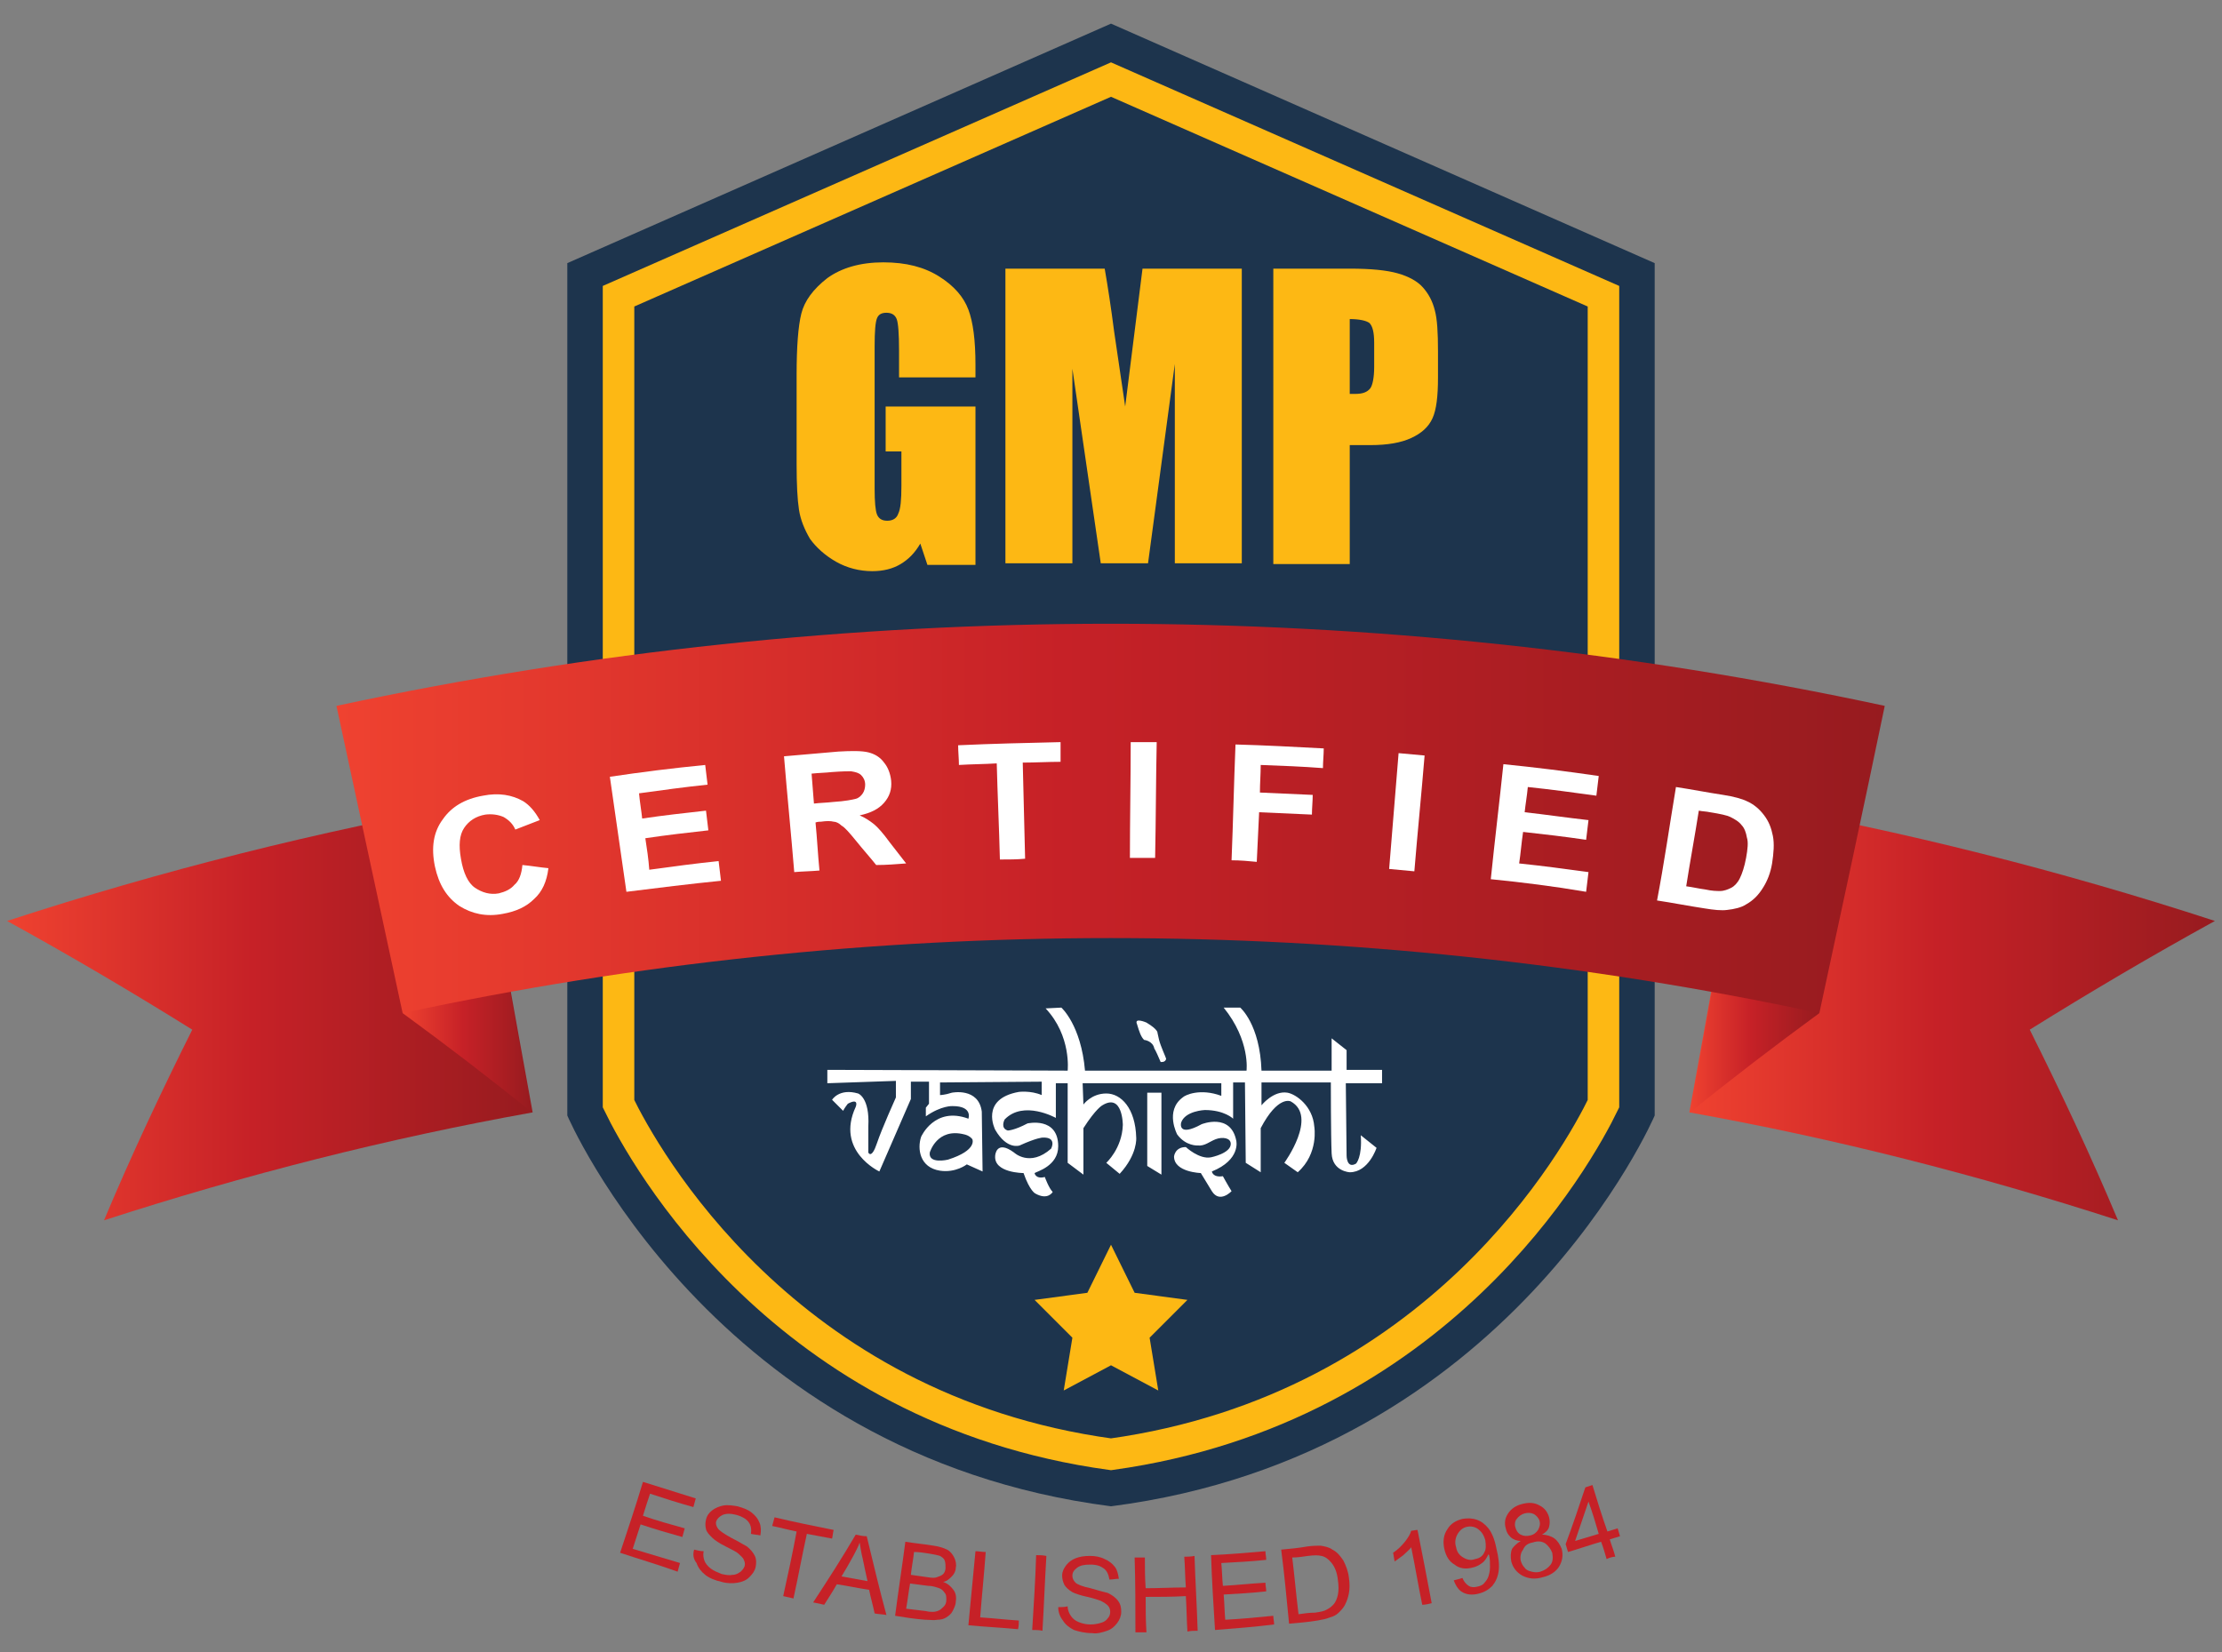
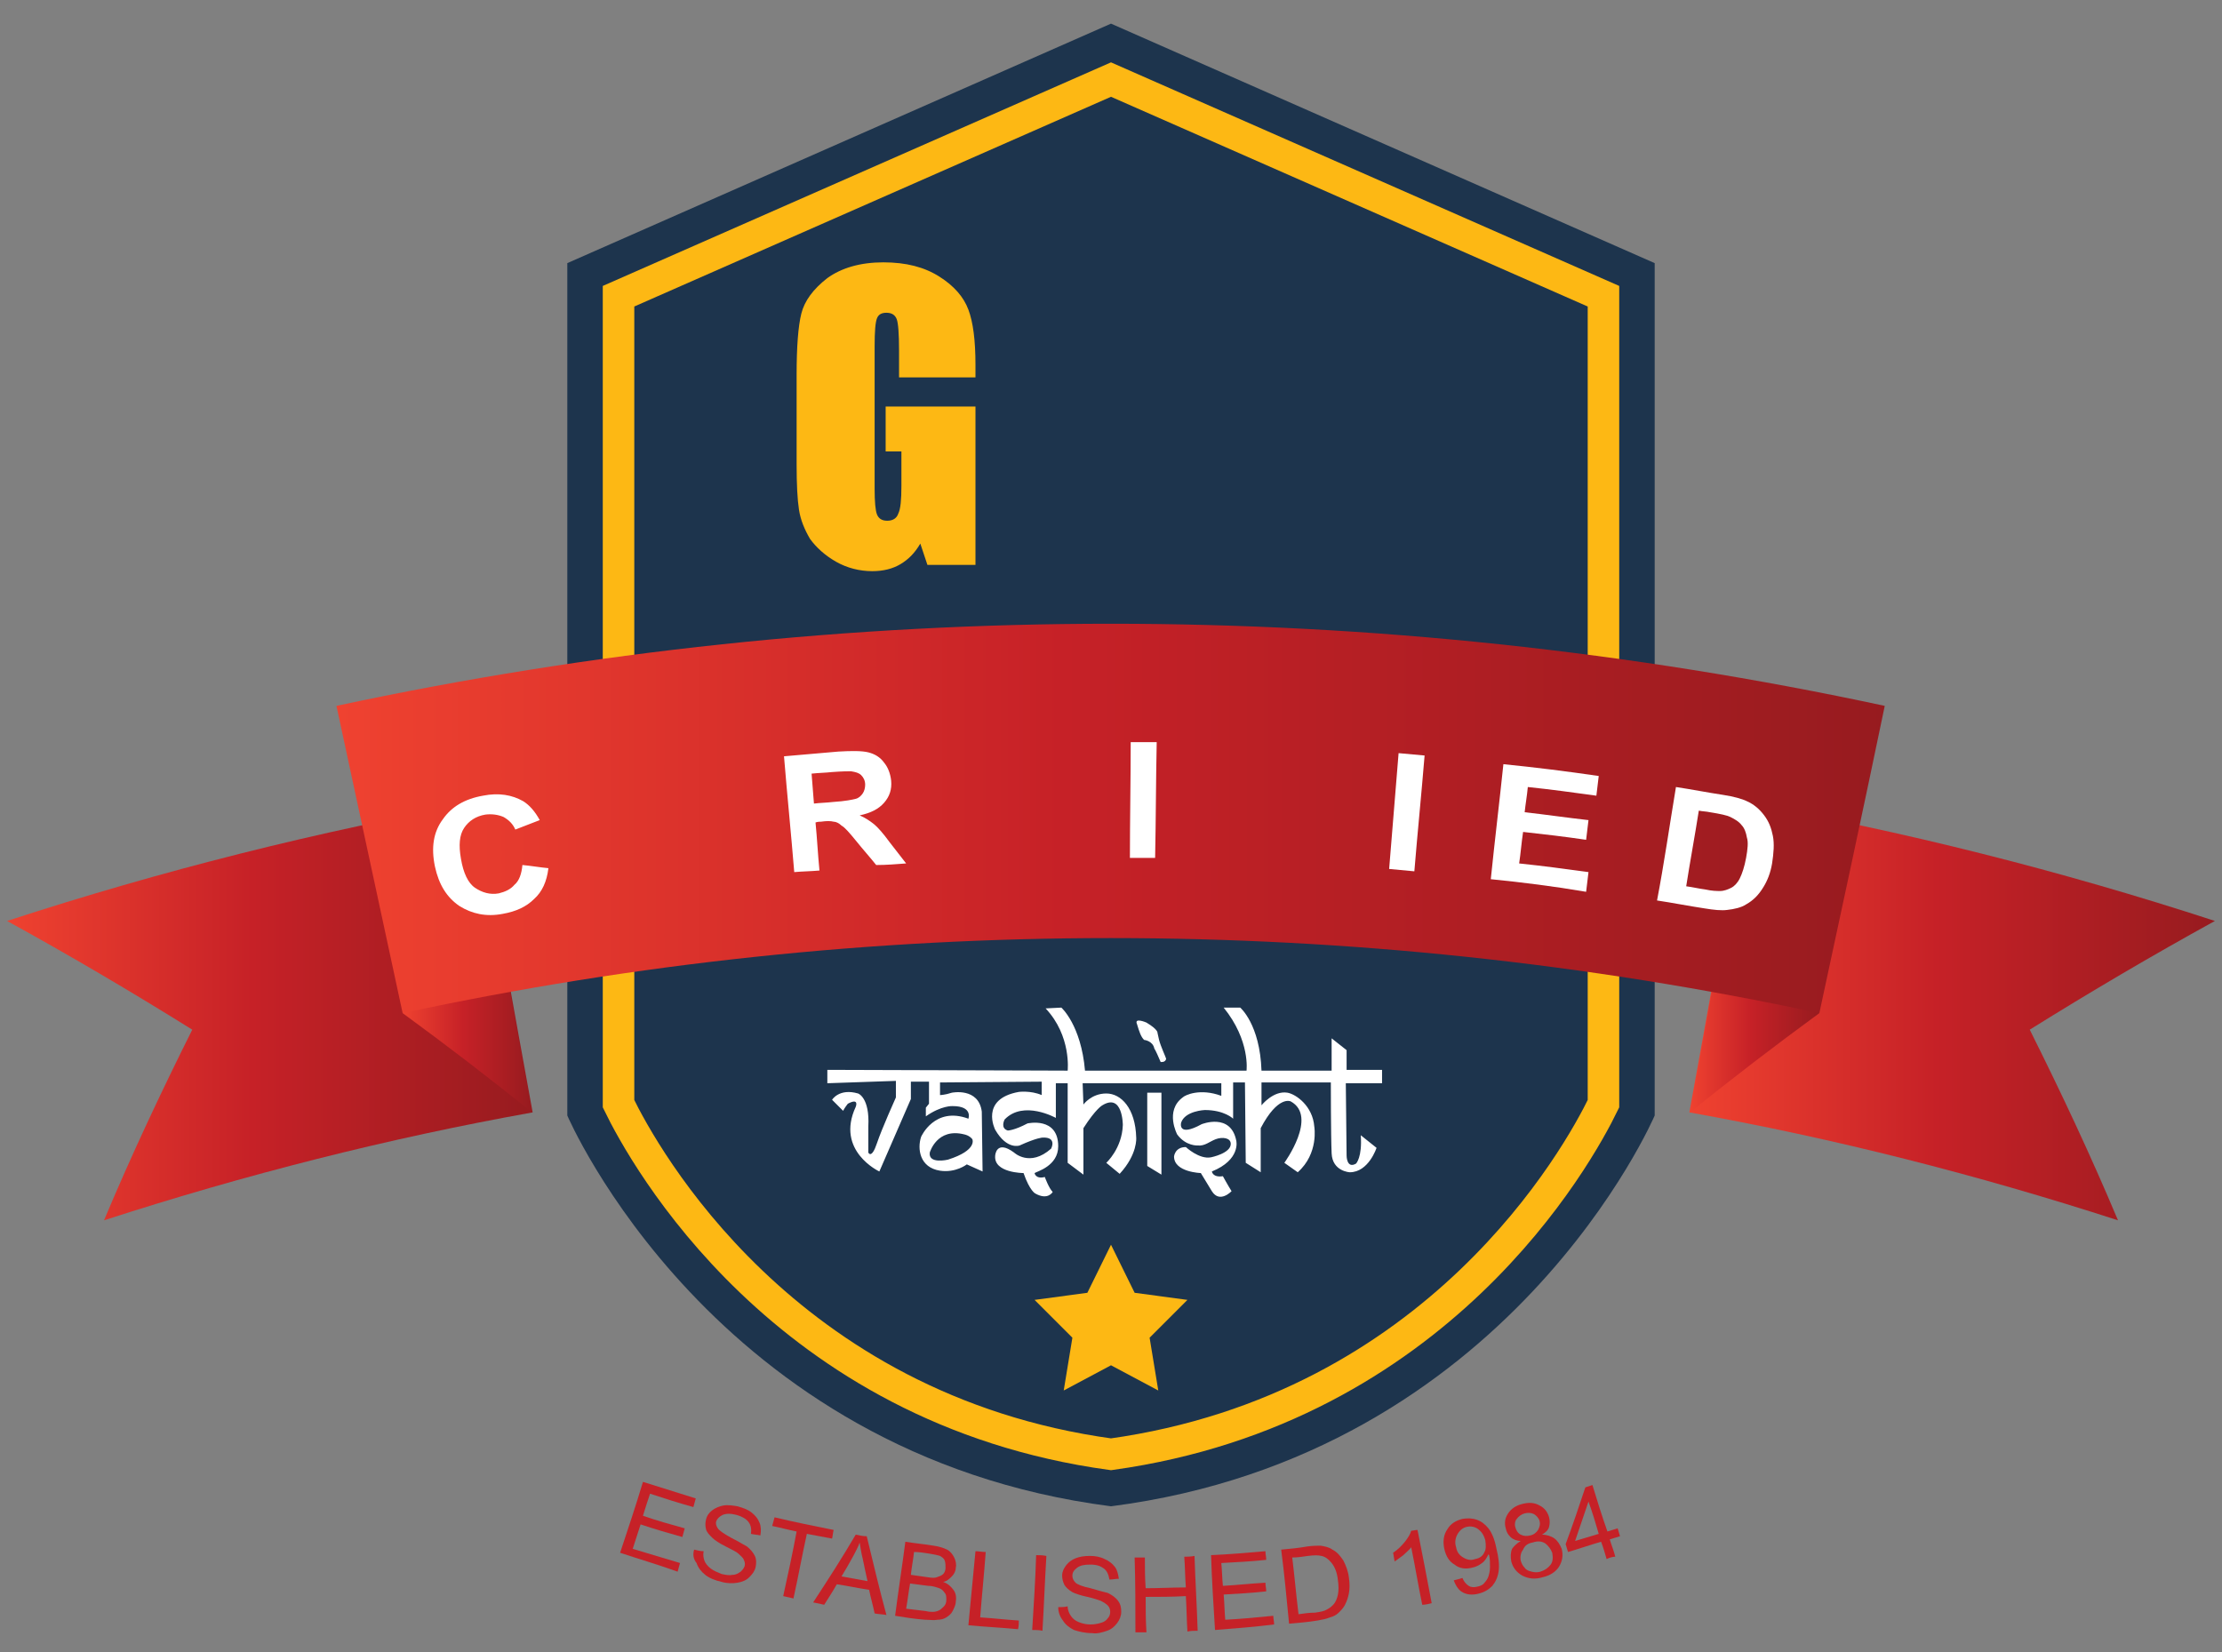
<svg xmlns="http://www.w3.org/2000/svg" version="1.1" id="Layer_1" x="0px" y="0px" viewBox="0 0 282 209.7" style="enable-background:new 0 0 282 209.7;" xml:space="preserve">
  <rect x="0" y="0" width="282" height="209.7" fill="#808080" stroke="none" />
  <style type="text/css">
	.st0{fill:#1D344D;}
	.st1{fill:none;stroke:#FDB814;stroke-width:4;}
	.st2{fill:url(#SVGID_1_);}
	.st3{fill:url(#SVGID_2_);}
	.st4{fill:url(#SVGID_3_);}
	.st5{fill:url(#SVGID_4_);}
	.st6{fill:url(#SVGID_5_);}
	.st7{fill:#FFFFFF;}
	.st8{fill:#FDB814;}
	.st9{fill:#C62127;}
	.st10{fill-rule:evenodd;clip-rule:evenodd;fill:#FFFFFF;}
</style>
  <g>
    <path class="st0" d="M141,3L72,33.4v108.2c0,0,18.4,43.1,69,49.6c50.6-6.5,69-49.6,69-49.6V33.4L141,3z" />
  </g>
  <g>
    <g>
      <path class="st1" d="M78.5,140.1c3.2,6.6,20.9,38.8,62.5,44.5c41.6-5.8,59.3-37.9,62.5-44.5V37.6L141,10.1L78.5,37.6V140.1    L78.5,140.1z" />
    </g>
  </g>
  <g>
    <g>
      <g>
        <g>
          <linearGradient id="SVGID_1_" gradientUnits="userSpaceOnUse" x1="214.512" y1="128.431" x2="281.213" y2="128.431">
            <stop offset="0" style="stop-color:#EF4230" />
            <stop offset="0.469" style="stop-color:#C62127" />
            <stop offset="1" style="stop-color:#971B1F" />
          </linearGradient>
          <path class="st2" d="M257.6,130.7c4,8,7.8,16.1,11.2,24.2c-17.9-5.8-36-10.4-54.4-13.7c2.4-13.1,4.7-26.2,7.1-39.3      c20.1,3.6,40,8.6,59.6,15C273.1,121.3,265.3,125.9,257.6,130.7z" />
          <linearGradient id="SVGID_2_" gradientUnits="userSpaceOnUse" x1="0.787" y1="128.431" x2="67.487" y2="128.431">
            <stop offset="0" style="stop-color:#EF4230" />
            <stop offset="0.469" style="stop-color:#C62127" />
            <stop offset="1" style="stop-color:#971B1F" />
          </linearGradient>
          <path class="st3" d="M24.4,130.7c-4,8-7.8,16.1-11.2,24.2c17.9-5.8,36-10.4,54.4-13.7c-2.4-13.1-4.7-26.2-7.1-39.3      c-20.1,3.6-40,8.6-59.6,15C8.9,121.3,16.7,125.9,24.4,130.7z" />
        </g>
        <g>
          <linearGradient id="SVGID_3_" gradientUnits="userSpaceOnUse" x1="51.086" y1="130.777" x2="67.487" y2="130.777">
            <stop offset="0" style="stop-color:#EF4230" />
            <stop offset="0.469" style="stop-color:#C62127" />
            <stop offset="1" style="stop-color:#971B1F" />
          </linearGradient>
          <path class="st4" d="M51.1,128.6c5.6,4.1,11.1,8.3,16.4,12.6c-1.3-7-2.5-13.9-3.8-20.9c-2.3,0.4-4.6,0.9-6.9,1.3      C54.9,123.9,53,126.3,51.1,128.6z" />
          <linearGradient id="SVGID_4_" gradientUnits="userSpaceOnUse" x1="214.512" y1="129.021" x2="230.915" y2="129.021">
            <stop offset="0" style="stop-color:#EF4230" />
            <stop offset="0.469" style="stop-color:#C62127" />
            <stop offset="1" style="stop-color:#971B1F" />
          </linearGradient>
          <path class="st5" d="M230.9,128.6c-5.6,4.1-11.1,8.3-16.4,12.6c1.5-8.1,2.9-16.3,4.4-24.4c2.3,0.4,4.7,0.9,7,1.3      C227.6,121.6,229.3,125.1,230.9,128.6z" />
        </g>
        <linearGradient id="SVGID_5_" gradientUnits="userSpaceOnUse" x1="42.727" y1="103.888" x2="239.274" y2="103.888">
          <stop offset="0" style="stop-color:#EF4230" />
          <stop offset="0.469" style="stop-color:#C62127" />
          <stop offset="1" style="stop-color:#971B1F" />
        </linearGradient>
        <path class="st6" d="M230.9,128.6c-59.3-12.7-120.6-12.7-179.8,0c-2.8-13-5.6-26-8.4-39c64.8-13.9,131.8-13.9,196.5,0     C236.5,102.6,233.7,115.6,230.9,128.6z" />
      </g>
      <g>
        <g>
          <path class="st7" d="M66.3,109.8c1.1,0.1,2.2,0.3,3.3,0.4c-0.2,1.7-0.8,3-1.8,3.9c-1,1-2.3,1.6-4,1.9c-2.1,0.4-3.9,0-5.5-1      c-1.6-1.1-2.6-2.7-3.1-5c-0.5-2.4-0.2-4.4,1-6c1.1-1.6,2.8-2.6,5.1-3c2-0.4,3.7-0.1,5.1,0.7c0.8,0.5,1.5,1.3,2.1,2.4      c-1,0.4-2.1,0.8-3.1,1.2c-0.3-0.7-0.8-1.2-1.5-1.6c-0.7-0.3-1.5-0.4-2.3-0.3c-1.2,0.2-2.1,0.8-2.7,1.7c-0.6,0.9-0.7,2.2-0.4,3.9      c0.3,1.8,0.9,3.1,1.8,3.7c0.9,0.6,1.9,0.9,3,0.7c0.8-0.2,1.5-0.5,2-1.1C65.9,111.8,66.2,110.9,66.3,109.8z" />
-           <path class="st7" d="M79.5,113.2c-0.7-4.9-1.4-9.7-2.1-14.6c4-0.6,8-1.1,12.1-1.5c0.1,0.8,0.2,1.6,0.3,2.5      c-2.9,0.3-5.8,0.7-8.7,1.1c0.1,1.1,0.3,2.2,0.4,3.2c2.7-0.4,5.4-0.7,8.1-1c0.1,0.8,0.2,1.6,0.3,2.5c-2.7,0.3-5.3,0.6-8,1      c0.2,1.3,0.4,2.6,0.5,4c2.9-0.4,5.9-0.8,8.8-1.1c0.1,0.8,0.2,1.6,0.3,2.5C87.5,112.2,83.5,112.7,79.5,113.2z" />
          <path class="st7" d="M100.8,110.7c-0.4-4.9-0.9-9.8-1.3-14.7c2.3-0.2,4.6-0.4,6.9-0.6c1.7-0.1,3-0.1,3.8,0.1      c0.8,0.2,1.5,0.6,2,1.3c0.5,0.6,0.8,1.4,0.9,2.3c0.1,1.1-0.2,2-0.9,2.8c-0.7,0.8-1.7,1.3-3.1,1.6c0.7,0.3,1.3,0.7,1.8,1.1      c0.5,0.4,1.2,1.2,2,2.3c0.7,0.9,1.4,1.8,2.1,2.7c-1.3,0.1-2.5,0.2-3.8,0.2c-0.8-1-1.7-2-2.5-3c-0.9-1.1-1.5-1.8-1.9-2      c-0.3-0.3-0.7-0.5-1-0.5c-0.4-0.1-0.9-0.1-1.6,0c-0.2,0-0.4,0-0.7,0.1c0.2,2,0.3,4.1,0.5,6.1      C102.9,110.6,101.9,110.6,100.8,110.7z M103.3,102c0.8-0.1,1.6-0.1,2.4-0.2c1.6-0.1,2.5-0.3,2.9-0.4c0.4-0.1,0.7-0.4,0.9-0.7      c0.2-0.3,0.3-0.7,0.3-1.1c0-0.5-0.2-0.9-0.5-1.2c-0.3-0.3-0.7-0.4-1.3-0.5c-0.3,0-1.1,0-2.4,0.1c-0.9,0.1-1.7,0.1-2.6,0.2      C103.1,99.5,103.2,100.8,103.3,102z" />
-           <path class="st7" d="M126.9,109.1c-0.1-4.1-0.3-8.2-0.4-12.2c-1.6,0.1-3.2,0.1-4.8,0.2c0-0.8-0.1-1.7-0.1-2.5      c4.3-0.2,8.7-0.3,13-0.4c0,0.8,0,1.7,0,2.5c-1.6,0-3.2,0.1-4.8,0.1c0.1,4.1,0.2,8.2,0.3,12.2C129.1,109.1,128,109.1,126.9,109.1      z" />
          <path class="st7" d="M143.4,108.9c0-4.9,0.1-9.8,0.1-14.7c1.1,0,2.2,0,3.3,0c-0.1,4.9-0.1,9.8-0.2,14.7      C145.6,108.9,144.5,108.9,143.4,108.9z" />
-           <path class="st7" d="M156.3,109.2c0.2-4.9,0.3-9.8,0.5-14.7c3.7,0.1,7.5,0.3,11.2,0.5c0,0.8-0.1,1.7-0.1,2.5      c-2.6-0.2-5.2-0.3-7.9-0.4c0,1.2-0.1,2.3-0.1,3.5c2.2,0.1,4.5,0.2,6.7,0.3c0,0.8-0.1,1.7-0.1,2.5c-2.2-0.1-4.5-0.2-6.7-0.3      c-0.1,2.1-0.2,4.2-0.3,6.3C158.5,109.3,157.4,109.2,156.3,109.2z" />
          <path class="st7" d="M176.3,110.3c0.4-4.9,0.8-9.8,1.2-14.7c1.1,0.1,2.2,0.2,3.3,0.3c-0.4,4.9-0.9,9.8-1.3,14.7      C178.5,110.5,177.4,110.4,176.3,110.3z" />
          <path class="st7" d="M189.2,111.6c0.5-4.9,1.1-9.8,1.6-14.6c4,0.4,8,0.9,12.1,1.5c-0.1,0.8-0.2,1.6-0.3,2.5      c-2.9-0.4-5.8-0.8-8.7-1.1c-0.1,1.1-0.3,2.2-0.4,3.2c2.7,0.3,5.4,0.7,8.1,1c-0.1,0.8-0.2,1.6-0.3,2.5c-2.7-0.4-5.3-0.7-8-1      c-0.2,1.3-0.3,2.7-0.5,4c2.9,0.3,5.9,0.7,8.8,1.1c-0.1,0.8-0.2,1.6-0.3,2.5C197.2,112.5,193.2,112,189.2,111.6z" />
          <path class="st7" d="M212.7,99.9c2,0.3,4,0.7,6,1c1.3,0.2,2.4,0.5,3,0.8c0.9,0.4,1.6,1,2.2,1.8c0.6,0.8,0.9,1.6,1.1,2.6      c0.2,1,0.1,2.2-0.1,3.5c-0.2,1.2-0.6,2.2-1.1,3c-0.6,1-1.3,1.7-2.2,2.2c-0.6,0.4-1.5,0.6-2.4,0.7c-0.7,0.1-1.7,0-2.9-0.2      c-2-0.3-4-0.7-6-1C211.2,109.6,211.9,104.7,212.7,99.9z M215.6,102.9c-0.5,3.2-1.1,6.4-1.6,9.6c0.8,0.1,1.6,0.3,2.4,0.4      c0.9,0.2,1.5,0.2,1.9,0.2c0.5,0,1-0.2,1.4-0.4c0.4-0.2,0.8-0.6,1.1-1.2c0.3-0.6,0.6-1.5,0.8-2.6c0.2-1.1,0.3-2,0.1-2.6      c-0.1-0.6-0.3-1.2-0.7-1.6c-0.3-0.4-0.8-0.7-1.4-1c-0.4-0.2-1.3-0.4-2.6-0.6C216.6,103,216.1,103,215.6,102.9z" />
        </g>
      </g>
    </g>
  </g>
  <polygon class="st8" points="141,158 144,164.1 150.7,165 145.9,169.8 147,176.5 141,173.3 135,176.5 136.1,169.8 131.3,165   138,164.1 " />
  <g>
    <g>
      <path class="st9" d="M78.7,197.1c1-3,2-6,2.9-9c2.2,0.7,4.5,1.4,6.7,2.1c-0.1,0.4-0.2,0.7-0.3,1.1c-1.8-0.5-3.7-1.1-5.5-1.7    c-0.3,0.9-0.6,1.8-0.9,2.8c1.7,0.6,3.5,1.1,5.3,1.6c-0.1,0.4-0.2,0.7-0.3,1.1c-1.8-0.5-3.5-1-5.3-1.6c-0.3,1-0.7,2.1-1,3.1    c2,0.6,4,1.2,6,1.8c-0.1,0.4-0.2,0.7-0.3,1.1C83.5,198.6,81.1,197.9,78.7,197.1z" />
      <path class="st9" d="M88.1,196.7c0.4,0.1,0.8,0.2,1.2,0.2c-0.1,0.5,0,0.9,0.1,1.2c0.1,0.3,0.4,0.7,0.8,1c0.4,0.3,0.9,0.5,1.4,0.7    c0.5,0.1,0.9,0.2,1.4,0.1c0.4,0,0.7-0.2,1-0.4c0.2-0.2,0.4-0.4,0.5-0.7c0.1-0.3,0-0.6-0.1-0.8c-0.1-0.3-0.4-0.5-0.7-0.8    c-0.2-0.2-0.8-0.5-1.6-0.9c-0.8-0.4-1.4-0.8-1.7-1.1c-0.4-0.4-0.7-0.7-0.8-1.1c-0.1-0.4-0.1-0.8,0-1.2c0.1-0.5,0.4-0.9,0.8-1.2    c0.4-0.3,0.9-0.5,1.4-0.6c0.6-0.1,1.2,0,1.8,0.1c0.7,0.2,1.3,0.4,1.8,0.8c0.5,0.4,0.8,0.8,1,1.3c0.2,0.5,0.2,1,0.1,1.6    c-0.4-0.1-0.8-0.1-1.2-0.2c0.1-0.6,0-1.1-0.3-1.5c-0.3-0.4-0.8-0.7-1.5-0.9c-0.8-0.2-1.3-0.2-1.8,0c-0.4,0.2-0.7,0.5-0.8,0.8    c-0.1,0.3,0,0.6,0.2,0.9c0.2,0.3,0.8,0.7,1.7,1.2c1,0.5,1.6,0.9,2,1.1c0.5,0.4,0.8,0.8,1,1.2c0.2,0.4,0.2,0.9,0.1,1.4    c-0.1,0.5-0.4,0.9-0.8,1.3c-0.4,0.4-0.9,0.6-1.5,0.7c-0.6,0.1-1.3,0.1-2-0.1c-0.9-0.2-1.6-0.5-2.1-0.9c-0.5-0.4-0.9-0.9-1.1-1.5    C88,197.9,87.9,197.3,88.1,196.7z" />
      <path class="st9" d="M99.4,202.6c0.6-2.7,1.2-5.5,1.7-8.2c-1-0.2-2.1-0.5-3.1-0.7c0.1-0.4,0.2-0.7,0.3-1.1c2.5,0.6,5,1.1,7.5,1.6    c-0.1,0.4-0.1,0.7-0.2,1.1c-1.1-0.2-2.1-0.4-3.2-0.6c-0.6,2.7-1.1,5.5-1.7,8.2C100.3,202.8,99.8,202.7,99.4,202.6z" />
      <path class="st9" d="M103.2,203.4c1.9-2.9,3.7-5.7,5.4-8.6c0.5,0.1,0.9,0.2,1.4,0.2c0.8,3.3,1.6,6.7,2.5,10    c-0.5-0.1-1-0.1-1.5-0.2c-0.2-1-0.5-2-0.7-3c-1.4-0.2-2.7-0.5-4.1-0.7c-0.5,0.9-1.1,1.8-1.6,2.6    C104.2,203.6,103.7,203.5,103.2,203.4z M106.8,200.1c1.1,0.2,2.2,0.4,3.3,0.6c-0.2-0.9-0.4-1.8-0.6-2.8c-0.2-0.8-0.3-1.5-0.4-2.1    c-0.2,0.6-0.5,1.1-0.8,1.7C107.8,198.4,107.3,199.3,106.8,200.1z" />
      <path class="st9" d="M113.6,205.1c0.4-3.1,0.9-6.3,1.3-9.4c1.2,0.2,2.4,0.3,3.6,0.5c0.7,0.1,1.3,0.3,1.7,0.5    c0.4,0.2,0.7,0.6,0.9,1c0.2,0.4,0.3,0.9,0.2,1.3c0,0.4-0.2,0.8-0.5,1.1c-0.3,0.3-0.6,0.6-1.1,0.7c0.6,0.2,1,0.6,1.3,1    c0.3,0.4,0.4,0.9,0.3,1.5c0,0.4-0.2,0.8-0.4,1.2c-0.2,0.4-0.5,0.6-0.8,0.8c-0.3,0.2-0.7,0.3-1.1,0.3c-0.5,0.1-1,0-1.6,0    C116.1,205.5,114.8,205.3,113.6,205.1z M115.6,199.9c0.7,0.1,1.4,0.2,2.1,0.3c0.6,0.1,1,0.1,1.2,0c0.3-0.1,0.6-0.2,0.8-0.4    c0.2-0.2,0.3-0.5,0.3-0.8c0-0.3,0-0.6-0.1-0.9c-0.1-0.3-0.3-0.4-0.6-0.6c-0.3-0.1-0.8-0.2-1.4-0.3c-0.6-0.1-1.3-0.2-1.9-0.2    C115.9,198,115.7,198.9,115.6,199.9z M115,204.2c0.8,0.1,1.7,0.2,2.5,0.3c0.4,0.1,0.7,0.1,0.9,0.1c0.3,0,0.6-0.1,0.8-0.2    c0.2-0.1,0.4-0.3,0.6-0.5c0.2-0.2,0.3-0.5,0.3-0.8c0-0.4,0-0.7-0.2-0.9c-0.2-0.3-0.4-0.5-0.7-0.6c-0.3-0.1-0.8-0.3-1.4-0.3    c-0.8-0.1-1.5-0.2-2.3-0.3C115.3,202.1,115.2,203.1,115,204.2z" />
      <path class="st9" d="M122.9,206.3c0.3-3.1,0.6-6.3,0.9-9.4c0.4,0,0.8,0.1,1.3,0.1c-0.2,2.8-0.5,5.6-0.7,8.3    c1.6,0.1,3.3,0.3,4.9,0.4c0,0.4,0,0.7-0.1,1.1C127.1,206.6,125,206.5,122.9,206.3z" />
      <path class="st9" d="M131,206.9c0.2-3.2,0.4-6.3,0.5-9.5c0.4,0,0.8,0,1.3,0.1c-0.2,3.2-0.3,6.3-0.5,9.5    C131.9,206.9,131.4,206.9,131,206.9z" />
      <path class="st9" d="M134.3,204c0.4,0,0.8,0,1.2-0.1c0,0.5,0.2,0.9,0.4,1.2c0.2,0.3,0.5,0.6,1,0.8c0.5,0.2,1,0.3,1.5,0.3    c0.5,0,1-0.1,1.3-0.2c0.4-0.1,0.7-0.3,0.9-0.6c0.2-0.2,0.3-0.5,0.3-0.8c0-0.3-0.1-0.6-0.3-0.8c-0.2-0.2-0.5-0.4-0.9-0.6    c-0.3-0.1-0.8-0.3-1.7-0.5c-0.9-0.2-1.5-0.4-1.9-0.6c-0.5-0.3-0.8-0.6-1-0.9c-0.2-0.4-0.3-0.8-0.3-1.2c0-0.5,0.2-0.9,0.5-1.3    c0.3-0.4,0.7-0.7,1.2-0.9c0.5-0.2,1.1-0.3,1.8-0.3c0.7,0,1.3,0.1,1.9,0.4c0.5,0.2,1,0.6,1.3,1c0.3,0.4,0.4,0.9,0.5,1.5    c-0.4,0-0.8,0.1-1.2,0.1c-0.1-0.6-0.3-1.1-0.7-1.4c-0.4-0.3-0.9-0.5-1.7-0.5c-0.8,0-1.3,0.1-1.7,0.4c-0.4,0.3-0.6,0.6-0.6,1    c0,0.3,0.1,0.6,0.4,0.9c0.2,0.2,0.9,0.5,1.9,0.7c1,0.3,1.8,0.5,2.2,0.6c0.6,0.3,1,0.6,1.3,1c0.3,0.4,0.4,0.8,0.4,1.4    c0,0.5-0.2,1-0.5,1.4c-0.3,0.4-0.7,0.8-1.3,1c-0.6,0.2-1.2,0.4-1.9,0.3c-0.9,0-1.7-0.2-2.3-0.4c-0.6-0.3-1.1-0.7-1.4-1.2    C134.5,205.2,134.3,204.6,134.3,204z" />
      <path class="st9" d="M144.1,207.2c0-3.2,0-6.3-0.1-9.5c0.4,0,0.8,0,1.3,0c0,1.3,0,2.6,0.1,3.9c1.7,0,3.4-0.1,5.1-0.1    c-0.1-1.3-0.1-2.6-0.2-3.9c0.4,0,0.8,0,1.3-0.1c0.1,3.2,0.3,6.3,0.4,9.5c-0.4,0-0.9,0-1.3,0.1c-0.1-1.5-0.1-3-0.2-4.5    c-1.7,0.1-3.4,0.1-5.1,0.1c0,1.5,0,3,0.1,4.5C145,207.2,144.5,207.2,144.1,207.2z" />
      <path class="st9" d="M154.2,206.9c-0.2-3.2-0.4-6.3-0.5-9.5c2.3-0.1,4.6-0.3,6.9-0.5c0,0.4,0.1,0.7,0.1,1.1    c-1.9,0.2-3.8,0.3-5.7,0.4c0.1,1,0.1,1.9,0.2,2.9c1.8-0.1,3.6-0.3,5.4-0.4c0,0.4,0.1,0.7,0.1,1.1c-1.8,0.2-3.6,0.3-5.4,0.4    c0.1,1.1,0.1,2.1,0.2,3.2c2-0.1,4.1-0.3,6.1-0.5c0,0.4,0.1,0.7,0.1,1.1C159.3,206.5,156.8,206.7,154.2,206.9z" />
      <path class="st9" d="M163.6,206.1c-0.3-3.1-0.6-6.3-1-9.4c1.1-0.1,2.2-0.2,3.3-0.4c0.7-0.1,1.3-0.1,1.7-0.1    c0.6,0.1,1.1,0.2,1.5,0.5c0.6,0.3,1,0.8,1.4,1.4c0.3,0.6,0.6,1.3,0.7,2.2c0.1,0.7,0.1,1.4,0,1.9c-0.1,0.6-0.3,1.1-0.5,1.5    c-0.2,0.4-0.5,0.7-0.8,1c-0.3,0.3-0.7,0.5-1.1,0.6c-0.5,0.2-1,0.3-1.6,0.4C166,205.9,164.8,206,163.6,206.1z M164.8,204.9    c0.7-0.1,1.4-0.2,2.1-0.2c0.7-0.1,1.2-0.2,1.5-0.4c0.4-0.2,0.6-0.4,0.8-0.6c0.3-0.3,0.5-0.8,0.6-1.3c0.1-0.5,0.1-1.1,0-1.8    c-0.1-1-0.4-1.7-0.8-2.2c-0.4-0.5-0.8-0.8-1.3-0.9c-0.4-0.1-0.9-0.1-1.7,0c-0.7,0.1-1.3,0.2-2,0.2    C164.3,200.1,164.5,202.5,164.8,204.9z" />
      <path class="st9" d="M181.7,203.5c-0.4,0.1-0.8,0.2-1.2,0.2c-0.5-2.4-0.9-4.9-1.4-7.3c-0.2,0.3-0.6,0.6-1,1    c-0.4,0.3-0.8,0.6-1.1,0.8c-0.1-0.4-0.1-0.7-0.2-1.1c0.6-0.4,1.1-0.9,1.5-1.4c0.4-0.5,0.7-1,0.8-1.4c0.3,0,0.5-0.1,0.8-0.1    C180.5,197.2,181.1,200.3,181.7,203.5z" />
      <path class="st9" d="M184.5,200.6c0.4-0.1,0.8-0.2,1.1-0.3c0.2,0.5,0.5,0.8,0.8,1c0.3,0.2,0.7,0.2,1.1,0.1    c0.4-0.1,0.7-0.2,0.9-0.5c0.2-0.2,0.4-0.5,0.5-0.8c0.1-0.3,0.2-0.7,0.2-1.2c0-0.5,0-1-0.1-1.4c0-0.1,0-0.1-0.1-0.2    c-0.2,0.4-0.4,0.8-0.8,1.1c-0.4,0.3-0.8,0.5-1.3,0.6c-0.8,0.2-1.6,0.1-2.2-0.4c-0.7-0.4-1.1-1.1-1.3-2c-0.2-0.9-0.1-1.8,0.4-2.5    c0.4-0.7,1.1-1.1,1.9-1.3c0.6-0.1,1.2-0.1,1.8,0.1c0.6,0.2,1.1,0.6,1.5,1.1c0.4,0.5,0.8,1.4,1,2.5c0.3,1.2,0.4,2.1,0.3,2.9    c-0.1,0.8-0.4,1.4-0.8,1.9c-0.5,0.5-1,0.8-1.8,1c-0.8,0.2-1.5,0.1-2-0.2C185.2,201.9,184.8,201.4,184.5,200.6z M188.5,195.5    c-0.2-0.7-0.5-1.1-0.9-1.4c-0.4-0.3-0.9-0.4-1.4-0.3c-0.5,0.1-0.9,0.4-1.2,0.9c-0.3,0.5-0.4,1.1-0.2,1.7c0.1,0.6,0.4,1,0.9,1.3    c0.5,0.3,1,0.4,1.5,0.2c0.6-0.1,1-0.4,1.2-0.9C188.6,196.7,188.6,196.1,188.5,195.5z" />
      <path class="st9" d="M193,195.6c-0.5,0-1-0.2-1.3-0.5c-0.3-0.3-0.5-0.6-0.6-1.1c-0.2-0.7-0.1-1.3,0.3-1.9c0.4-0.6,1-1,1.8-1.2    c0.8-0.2,1.5-0.2,2.2,0.2c0.6,0.3,1,0.8,1.2,1.5c0.1,0.4,0.1,0.8,0,1.2c-0.1,0.4-0.4,0.7-0.9,1c0.6,0,1.2,0.2,1.6,0.5    c0.4,0.3,0.7,0.8,0.9,1.3c0.2,0.8,0.1,1.5-0.3,2.2c-0.4,0.7-1.2,1.2-2.1,1.4c-1,0.3-1.8,0.2-2.6-0.2c-0.7-0.4-1.2-1-1.4-1.8    c-0.1-0.6-0.1-1.1,0.1-1.6C192.1,196.3,192.5,195.9,193,195.6z M193,198.1c0.1,0.3,0.2,0.6,0.5,0.9c0.2,0.3,0.5,0.4,0.9,0.5    c0.4,0.1,0.7,0.1,1.1,0c0.6-0.2,1-0.5,1.3-0.9c0.3-0.4,0.3-0.9,0.2-1.5c-0.2-0.5-0.5-0.9-0.9-1.2c-0.5-0.3-1-0.3-1.6-0.1    c-0.6,0.1-1,0.4-1.2,0.9C193,197.1,192.9,197.6,193,198.1z M192.3,193.8c0.1,0.4,0.3,0.8,0.7,1c0.4,0.2,0.8,0.2,1.2,0.1    c0.5-0.1,0.8-0.4,1-0.7c0.2-0.4,0.3-0.7,0.2-1.1c-0.1-0.4-0.4-0.7-0.7-0.9c-0.4-0.2-0.8-0.2-1.2-0.1c-0.4,0.1-0.8,0.4-1,0.7    C192.3,193,192.2,193.4,192.3,193.8z" />
      <path class="st9" d="M203.9,197.9c-0.2-0.7-0.4-1.4-0.7-2.2c-1.4,0.4-2.8,0.9-4.2,1.3c-0.1-0.3-0.2-0.7-0.3-1    c0.9-2.4,1.7-4.8,2.5-7.2c0.3-0.1,0.6-0.2,0.9-0.3c0.6,2,1.2,3.9,1.9,5.9c0.4-0.1,0.9-0.3,1.3-0.4c0.1,0.3,0.2,0.7,0.3,1    c-0.4,0.1-0.9,0.3-1.3,0.4c0.2,0.7,0.5,1.4,0.7,2.2C204.7,197.6,204.3,197.7,203.9,197.9z M202.9,194.7c-0.4-1.4-0.8-2.7-1.3-4.1    c-0.6,1.7-1.1,3.3-1.7,5C200.9,195.3,201.9,195,202.9,194.7z" />
    </g>
  </g>
  <g>
    <path class="st8" d="M123.8,47.9h-9.7v-3.4c0-2.1-0.1-3.5-0.3-4c-0.2-0.5-0.6-0.8-1.3-0.8c-0.6,0-1,0.2-1.2,0.7   c-0.2,0.5-0.3,1.6-0.3,3.6v18c0,1.7,0.1,2.8,0.3,3.3c0.2,0.5,0.6,0.8,1.3,0.8c0.7,0,1.2-0.3,1.4-0.9c0.3-0.6,0.4-1.8,0.4-3.5v-4.4   h-2v-5.7h11.4v20.1h-6.1l-0.9-2.7c-0.7,1.2-1.5,2-2.5,2.6c-1,0.6-2.2,0.9-3.6,0.9c-1.6,0-3.2-0.4-4.6-1.2c-1.4-0.8-2.5-1.8-3.3-2.9   c-0.7-1.2-1.2-2.4-1.4-3.7c-0.2-1.3-0.3-3.2-0.3-5.8V47.6c0-3.6,0.2-6.2,0.6-7.8c0.4-1.6,1.5-3.1,3.3-4.5c1.8-1.3,4.2-2,7.1-2   c2.9,0,5.2,0.6,7.1,1.8c1.9,1.2,3.1,2.6,3.7,4.2c0.6,1.6,0.9,3.9,0.9,7V47.9z" />
-     <path class="st8" d="M157.6,34.1v37.4h-8.5l0-25.3l-3.4,25.3h-6l-3.6-24.7l0,24.7h-8.5V34.1h12.6c0.4,2.3,0.8,4.9,1.2,8l1.4,9.5   l2.2-17.5H157.6z" />
-     <path class="st8" d="M161.5,34.1h9.8c2.7,0,4.7,0.2,6.1,0.6c1.4,0.4,2.5,1,3.2,1.8s1.2,1.7,1.5,2.9c0.3,1.1,0.4,2.8,0.4,5.2v3.3   c0,2.4-0.2,4.1-0.7,5.2c-0.5,1.1-1.4,1.9-2.7,2.5c-1.3,0.6-3,0.9-5.2,0.9h-2.6v15.1h-9.7V34.1z M171.3,40.5v9.5c0.3,0,0.5,0,0.7,0   c0.9,0,1.5-0.2,1.9-0.7c0.3-0.4,0.5-1.4,0.5-2.7v-3.1c0-1.3-0.2-2.1-0.6-2.5C173.4,40.7,172.5,40.5,171.3,40.5z" />
  </g>
  <path class="st10" d="M105,137.5l0-1.7c0,0,31.6,0.1,30.5,0.1c0,0,0.5-4.4-2.8-7.9l2-0.1c0,0,2.5,2.2,3,8l20.5,0c0,0,0.5-3.8-2.9-8  l2.1,0c0,0,2.5,2.1,2.7,8l8.9,0l0-4.1l1.9,1.5l0,2.5h4.5l0,1.7l-4.6,0c0,0,0.1,8.8,0.1,9.2c0,0,0,1.7,1.2,1c0,0,0.8-0.8,0.6-3.6  l2,1.6c0,0-1,3.1-3.4,3.1c0,0-2.2-0.1-2.3-2.4c-0.1-2.2-0.1-9-0.1-9l-8.8,0v2.9c0,0,1.5-1.9,3.3-1.6c1.1,0.2,3.2,1.7,3.4,4.3  c0,0,0.6,3.4-2.1,5.8l-1.7-1.2c0,0,4.3-5.9,0.8-7.8c0,0-1.6-0.8-3.8,3.4l0,5.6l-1.9-1.2l-0.1-10.2c0,0-1,0-1.5,0v4.6  c0,0-1.1-1.1-3.6-1.1c0,0-2.5,0.1-3,1.6c0,0-0.5,1.9,2.6,0.2c0,0,3.7-1.5,4.4,2.1c0,0,0.6,2.4-3.1,3.9c0,0,0.1,0.8,1.4,0.6  c0,0,0.6,1.1,1.1,1.9c0,0-1.5,1.6-2.5,0l-1.4-2.3c0,0-3.4-0.1-3.4-2.1c0,0,0.1-1.2,1.5-1.2c0,0,1.7,1.6,3.2,1.3c0,0,2.5-0.5,2.5-1.7  c0-0.8-1.1-0.9-1.9-0.6c-0.8,0.3-1.4,0.9-2.3,0.8c0,0-1.5,0.1-2.6-1.4c0,0-1.6-3,0.7-4.7c0.3-0.3,2.2-1.2,4.9-0.2l0-1.6h-17.6  l0.1,2.7c0,0,1-1.4,2.9-1.4c1.9,0,3.7,1.9,3.8,5.6c0,0,0.2,2.1-2.1,4.6l-1.7-1.4c0,0,2-1.8,2.1-4.8c0,0,0-4.1-2.6-2.5  c0,0-0.8,0.4-2.4,2.9l0,5.9l-2-1.5v-10.1c0,0-1.5,0-1.5,0c0,0,0,4.4,0,4.4s-4.1-2.3-6.5,0.2c0,0-0.6,1.1,0.4,1.4c0,0,0.8,0,2.5-0.9  c0,0,3.9-0.9,3.9,2.9c0,2.5-2.7,3.2-3,3.4c0,0,0.1,0.8,1.3,0.5c0,0,0.5,1.4,1,1.9c0,0-0.6,1.1-2.2,0.2c0,0-0.7-0.3-1.5-2.6  c0,0-3.8,0-3.6-2.2c0,0,0.1-2.1,2.4-0.4c0,0,2,1.9,4.7-0.5c0,0,0.8-1.5-1.1-1.4c0,0-0.7,0-2.9,1c0,0-1.6,0.6-3.1-2c0,0-2-3.9,3-4.8  c0,0,1.5-0.2,2.9,0.4l0-1.7l-12.9,0.1l0,1.6c0,0,0.6,0,1.5-0.3c0,0,3.4-0.7,3.8,2.4l0.1,7.6l-2-0.9c0,0-1.4,1.1-3.4,0.8  c-2.6-0.4-2.9-2.8-2.4-4.3c0,0,1.7-3.9,6-2.3c0,0,0.6-1.6-2-1.6c0,0-1.4-0.1-3.4,1.3l0-1.1l0.4-0.5l0-2.8l-2.3,0l0,2.2l-4,9.2  c0,0-5.6-2.6-3-8.2c0,0,0.5-1.2-1-0.4c0,0-0.4,0.5-0.6,0.9l-1.4-1.4c0,0,0.9-1.5,3.3-0.8c0,0,1.5,0.5,1.3,4.2v3.3  c0,0,0.4,0.9,1.1-1.2c0.6-1.8,2.4-5.8,2.4-5.8l0-2.1L105,137.5z M118,146.3c0,0,0.9-3.2,4.4-2.3c0,0,0.6,0.1,1,0.6  c0,0,0.7,1.4-3.1,2.6C120.3,147.2,117.8,147.8,118,146.3z M145.6,138.7h1.8l0,10.4l-1.8-1.1V138.7z M147.3,134.8  c0,0,0.6,0.1,0.7-0.4c0-0.1-0.7-1.6-0.9-2.4c0,0-0.1-0.4-0.2-0.9c0,0,0.1-0.4-1.4-1.3c0,0-1.6-0.7-1.2,0.2c0.3,1,0.5,1.6,0.9,2  c0,0,1.1,0.1,1.3,1.1C146.6,133.2,147.1,134.3,147.3,134.8z" />
</svg>